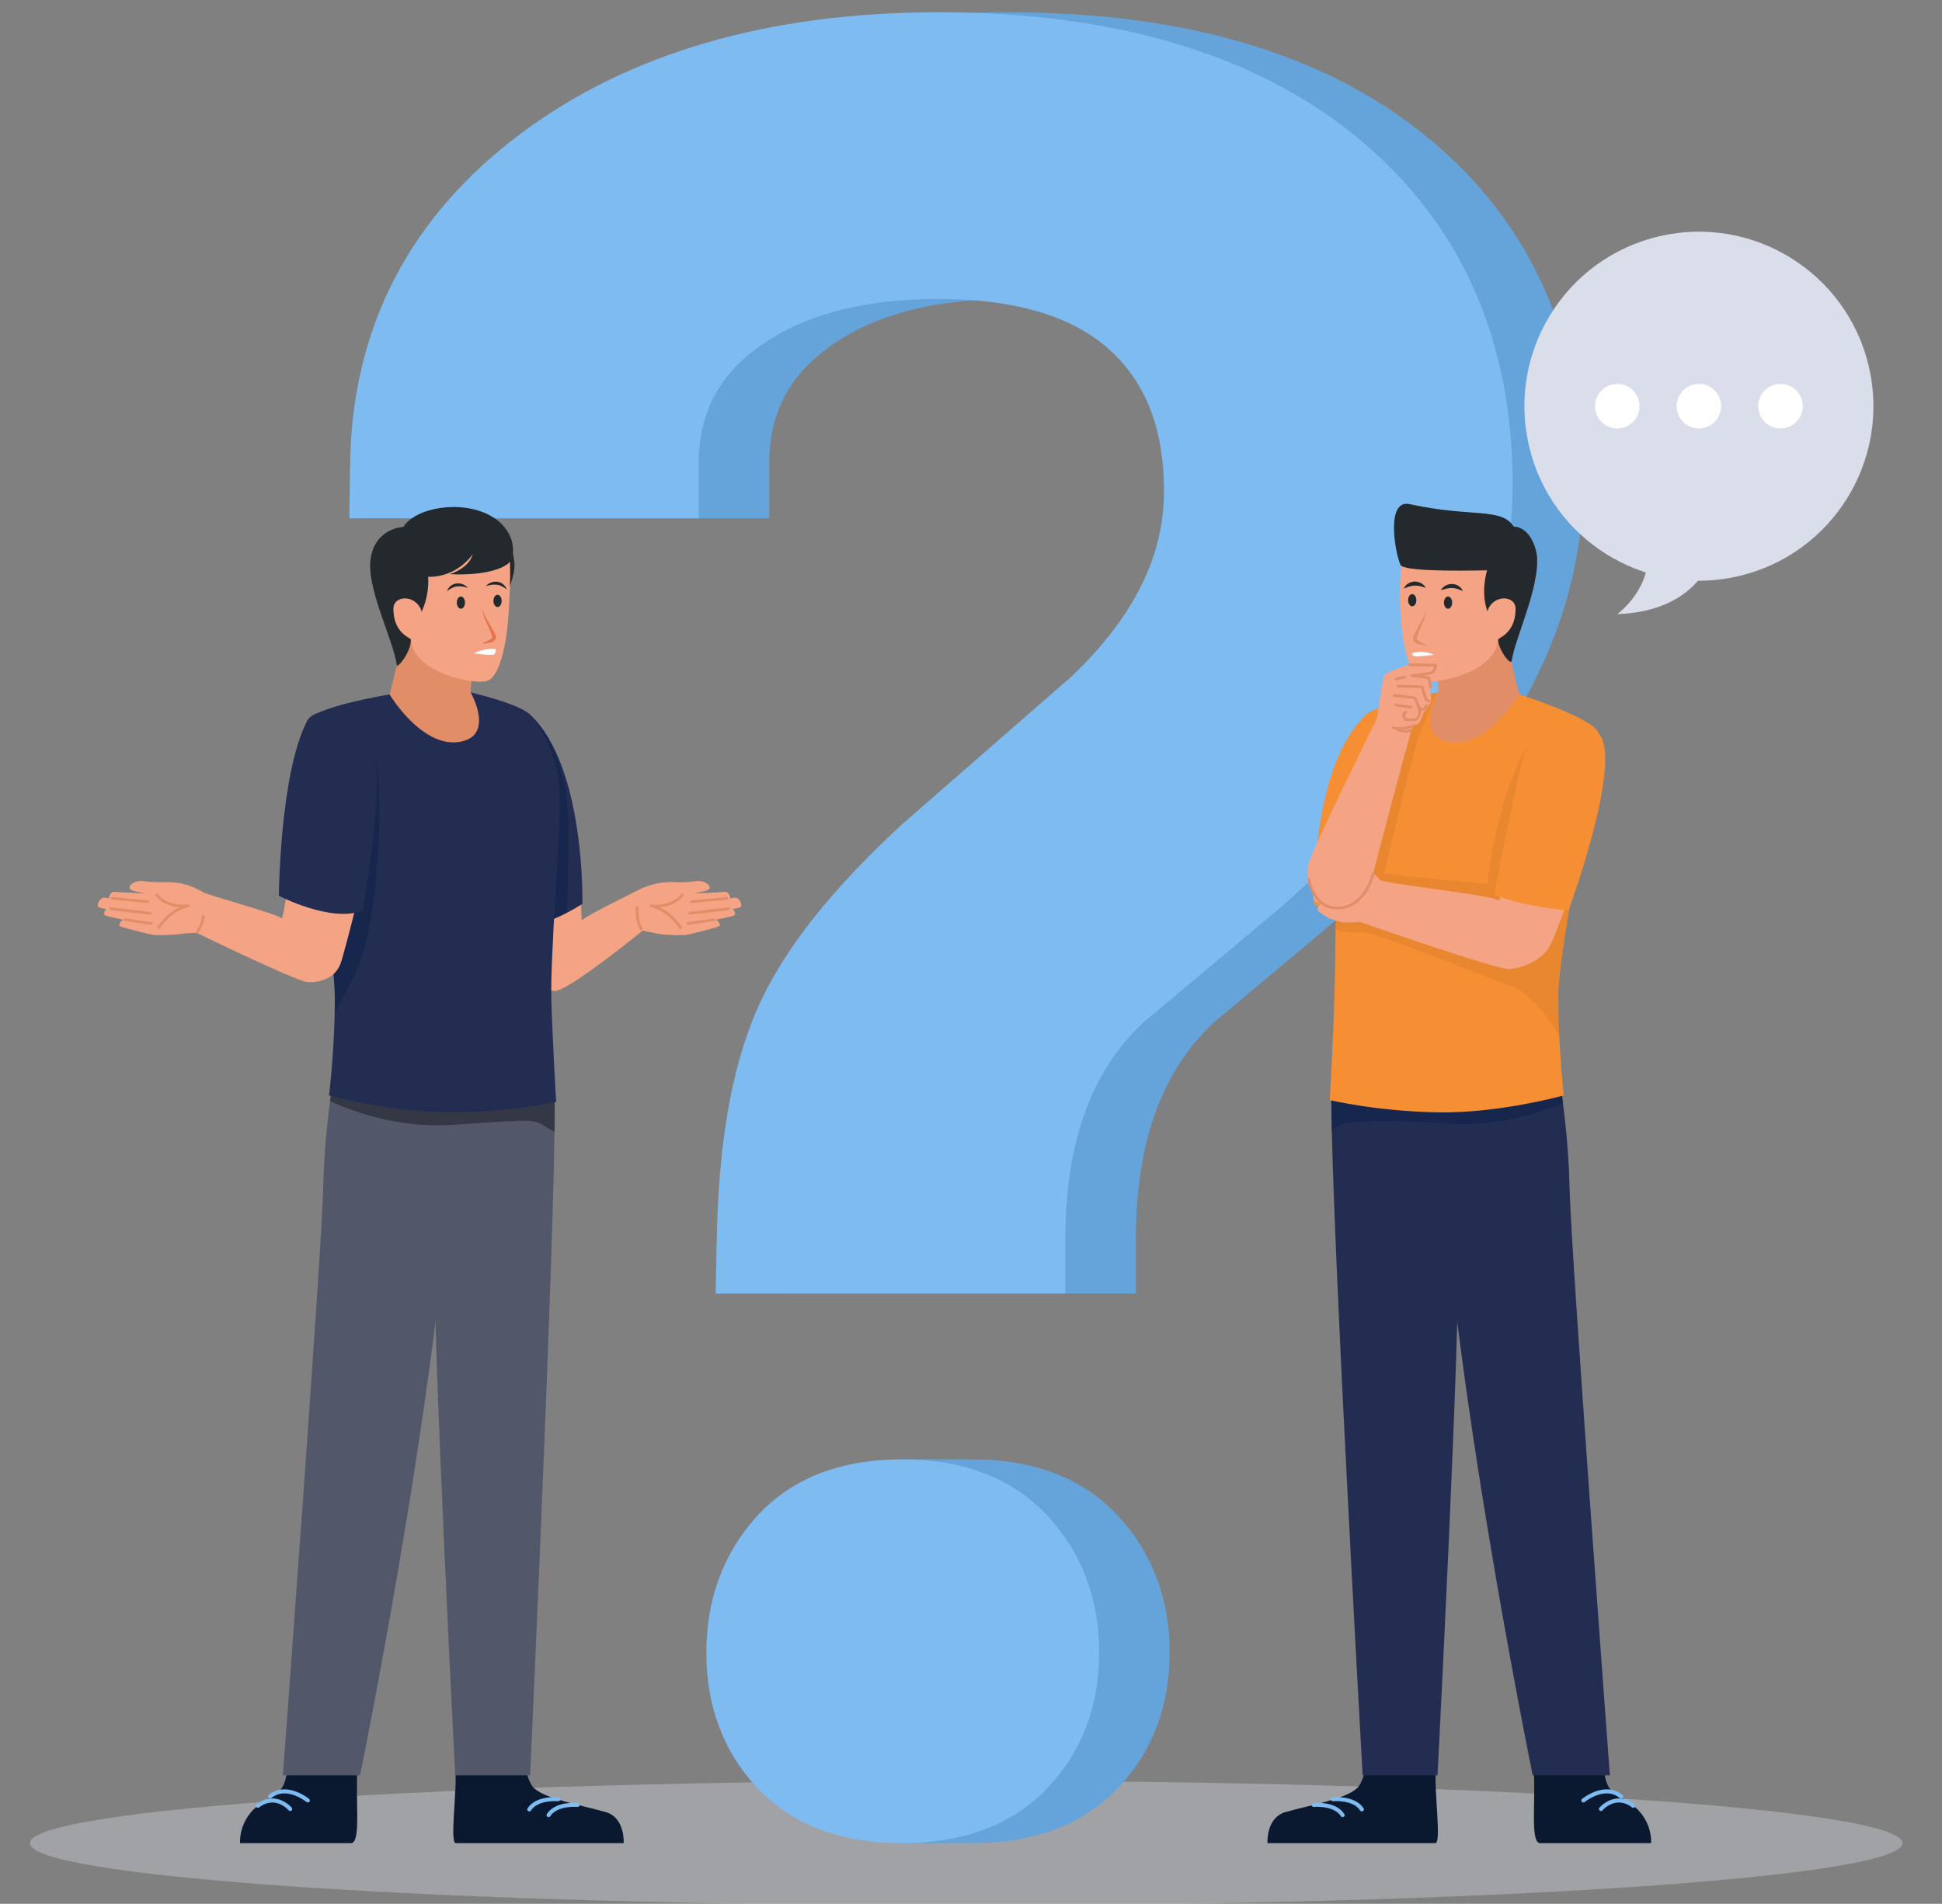
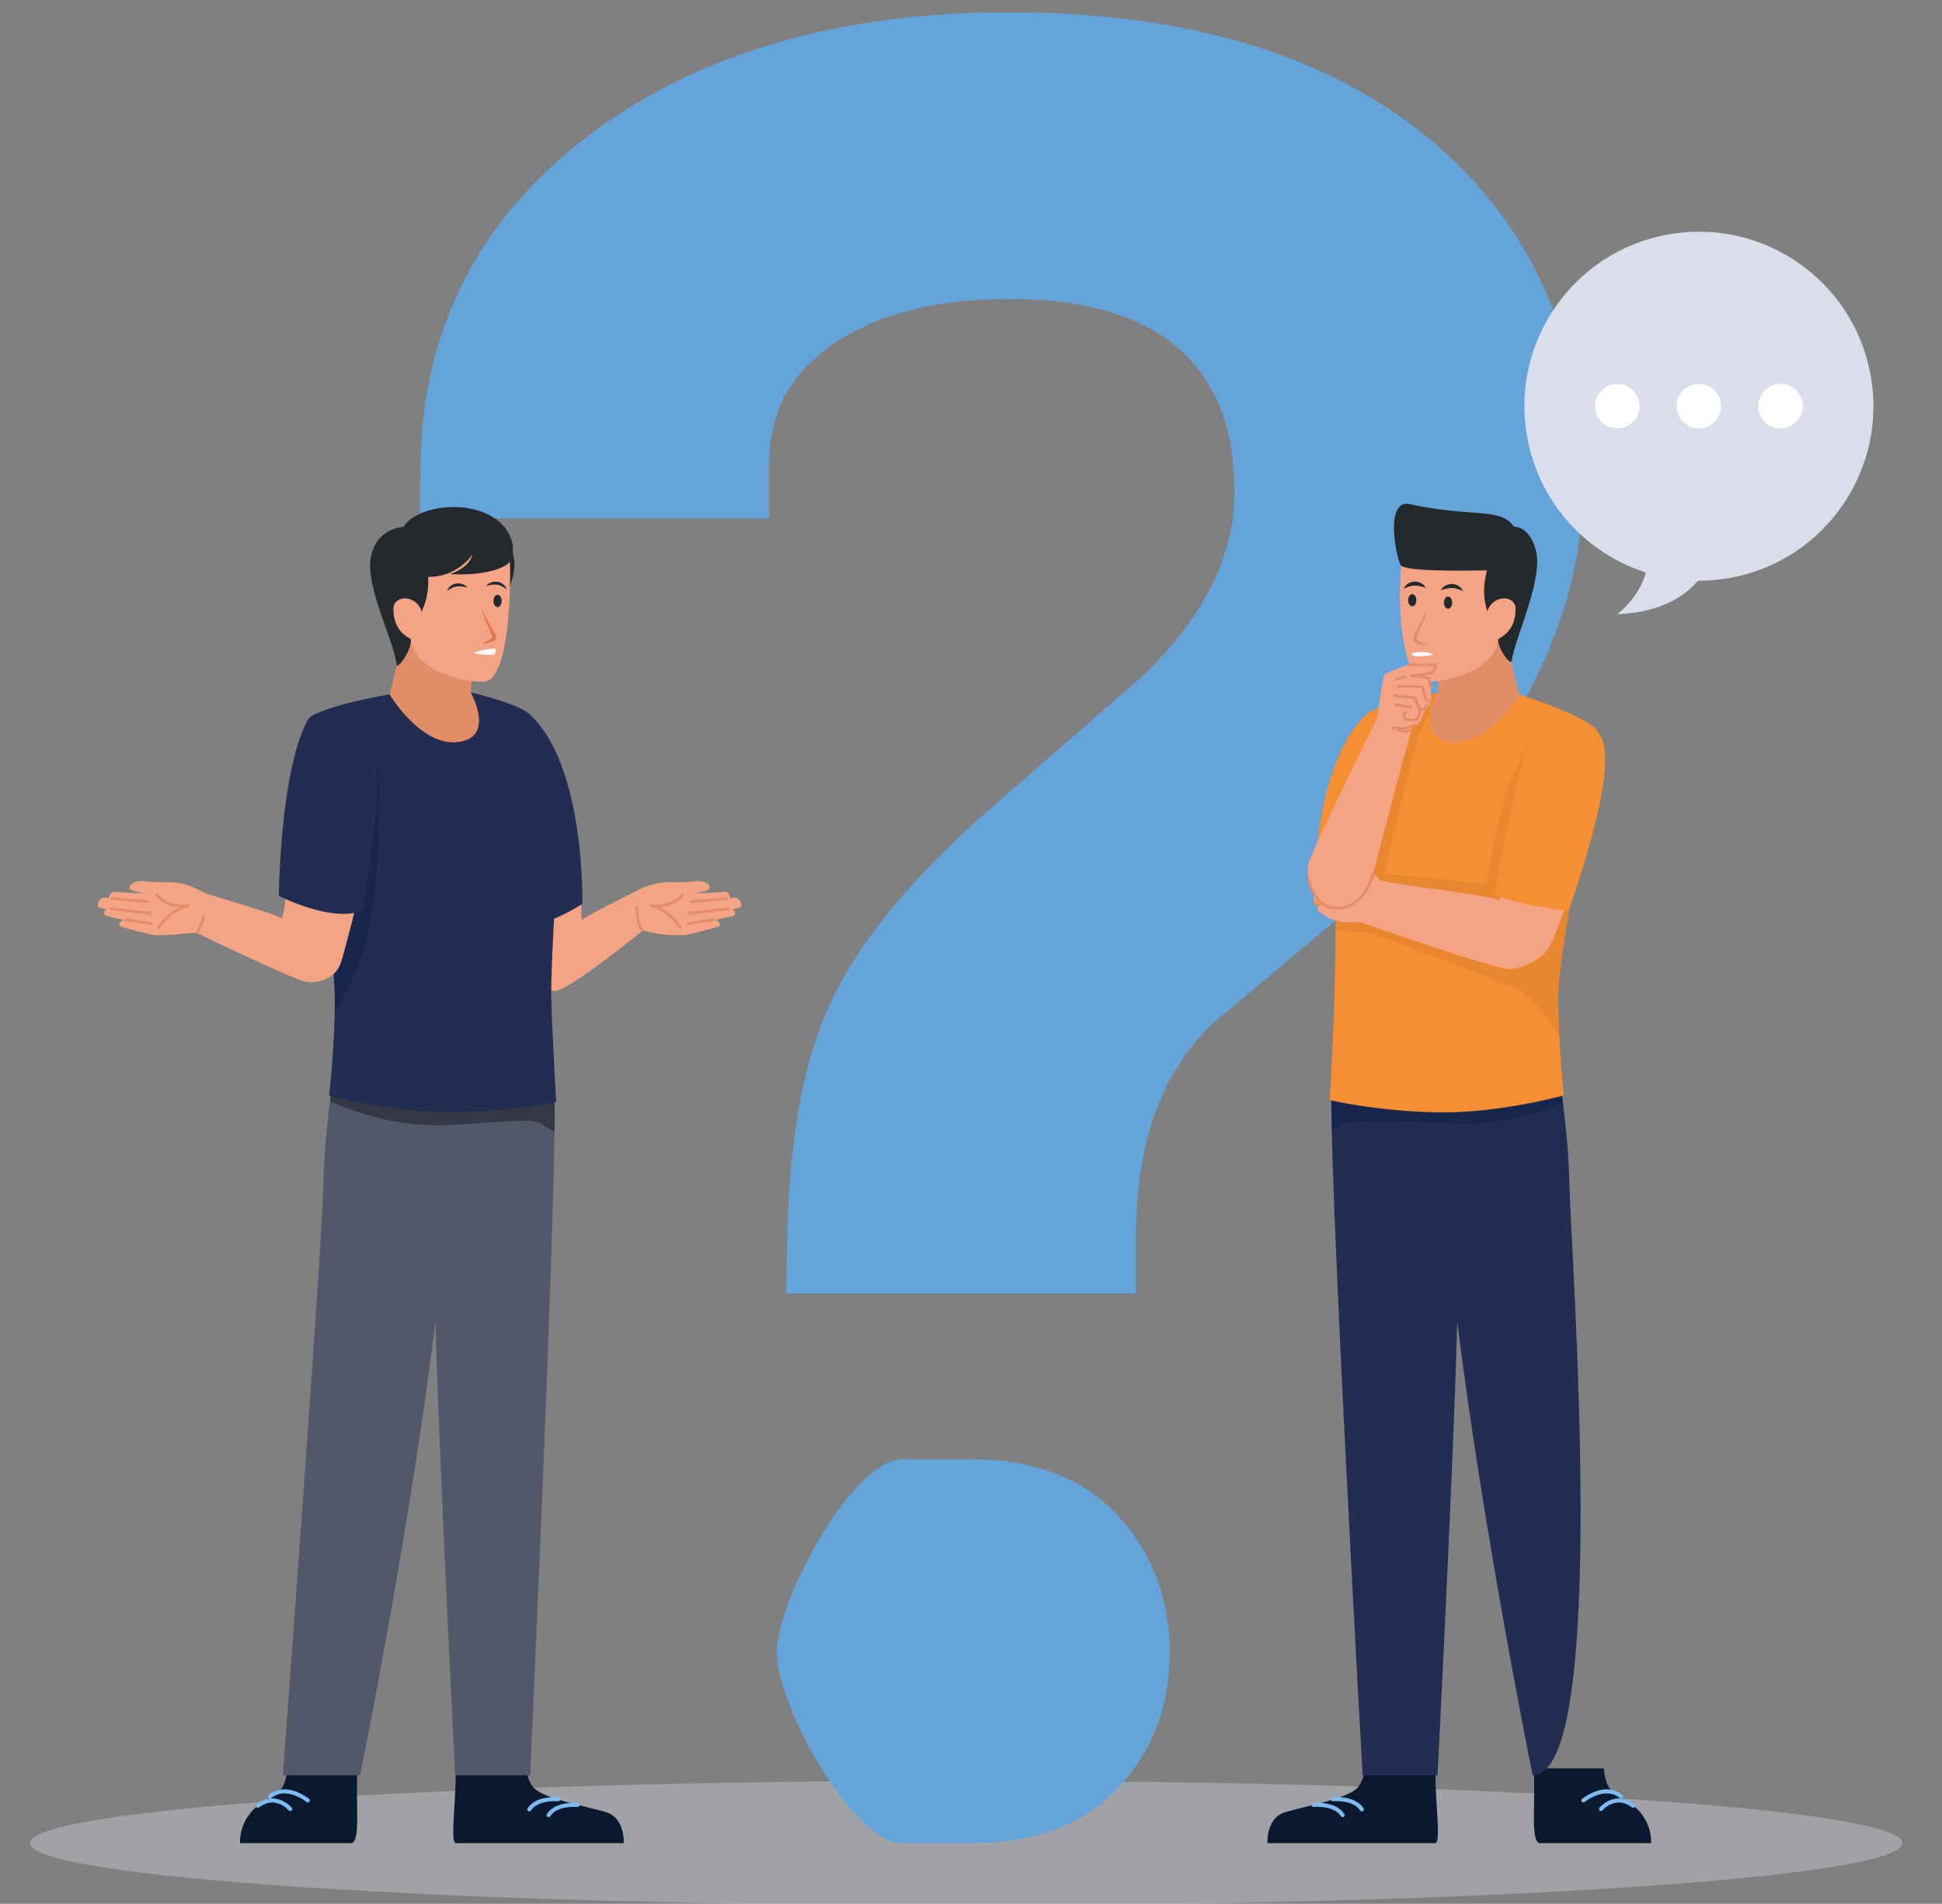
<svg xmlns="http://www.w3.org/2000/svg" width="406" height="398" viewBox="0 0 406 398" fill="none">
  <rect x="0" y="0" width="406" height="398" fill="#808080" stroke="none" />
  <g clip-path="url(#clip0_833_1218)">
    <path opacity="0.36" d="M202 398.36C310.106 398.36 397.743 392.52 397.743 385.316C397.743 378.112 310.106 372.272 202 372.272C93.894 372.272 6.257 378.112 6.257 385.316C6.257 392.52 93.894 398.36 202 398.36Z" fill="#DADEEA" />
    <path d="M203.334 385.318C190.318 385.318 190.952 385.318 188.598 385.318C178.353 385.318 162.404 356.609 162.404 345.481C162.404 334.425 178.291 305.089 188.598 305.089C193.655 305.089 190.239 305.089 203.334 305.089C216.386 305.089 226.698 309.15 233.984 317.157C240.987 324.865 244.535 334.393 244.535 345.481C244.535 356.642 240.943 366.123 233.861 373.66C226.576 381.399 216.308 385.318 203.334 385.318ZM164.354 270.431L164.581 258.906C164.973 239.013 167.67 223.484 172.828 211.429C178.036 199.256 187.997 186.479 203.278 172.367L203.516 172.153L238.92 141.27C251.814 128.875 258.083 116.257 258.083 102.703C258.083 89.811 254.393 80.164 246.802 73.21C239.033 66.103 226.967 62.497 210.945 62.497C195.014 62.497 182.276 65.94 173.083 72.73C164.713 78.909 160.816 86.637 160.816 97.052V108.354H87.762L87.929 96.888C88.342 68.417 100.439 45.146 123.883 27.722C146.344 11.027 175.636 2.562 210.945 2.562C247.697 2.562 277.03 11.273 298.13 28.452C319.923 46.203 330.972 70.71 330.972 101.295C330.972 131.38 314.88 160.929 283.143 189.12L282.9 189.33L253.529 213.963C242.721 224.245 237.467 239.022 237.467 259.129V270.431H164.354Z" fill="#65A4DA" />
-     <path d="M188.598 385.318C175.582 385.318 165.336 381.373 158.144 373.592C151.192 366.067 147.667 356.609 147.667 345.481C147.667 334.425 151.148 324.922 158.014 317.234C165.213 309.174 175.502 305.088 188.597 305.088C201.649 305.088 211.961 309.149 219.247 317.156C226.25 324.864 229.798 334.392 229.798 345.48C229.798 356.641 226.206 366.122 219.124 373.659C211.84 381.399 201.572 385.318 188.598 385.318ZM149.618 270.431L149.845 258.906C150.237 239.013 152.934 223.484 158.092 211.429C163.301 199.256 173.261 186.479 188.542 172.367L188.78 172.153L224.184 141.27C237.078 128.875 243.347 116.257 243.347 102.703C243.347 89.811 239.657 80.164 232.066 73.21C224.297 66.103 212.231 62.497 196.209 62.497C180.278 62.497 167.54 65.94 158.347 72.73C149.977 78.909 146.08 86.637 146.08 97.052V108.354H73.026L73.193 96.888C73.606 68.417 85.703 45.146 109.147 27.722C131.608 11.027 160.9 2.562 196.21 2.562C232.962 2.562 262.295 11.273 283.395 28.452C305.188 46.203 316.237 70.71 316.237 101.295C316.237 131.38 300.145 160.929 268.408 189.12L268.165 189.33L238.794 213.963C227.986 224.245 222.733 239.022 222.733 259.129V270.431H149.618Z" fill="#7DBBF1" />
    <path d="M95.207 369.689C95.575 374.447 94.011 385.067 95.252 385.318H130.39C130.39 385.318 130.74 379.968 126.578 378.808C121.019 377.259 114.252 376.114 111.724 373.893C110.476 372.797 109.871 369.689 109.871 369.689H95.207Z" fill="#0A1930" />
    <path d="M120.75 377.322C120.75 377.322 116.285 376.918 114.685 379.459" stroke="#7DBBF1" stroke-width="0.848" stroke-miterlimit="10" stroke-linecap="round" stroke-linejoin="round" />
    <path d="M116.72 376.13C116.72 376.13 112.255 375.725 110.655 378.267" stroke="#7DBBF1" stroke-width="0.848" stroke-miterlimit="10" stroke-linecap="round" stroke-linejoin="round" />
    <path d="M74.73 369.689C74.281 376.522 75.467 384.744 73.542 385.318H50.188C50.188 385.318 49.856 381.492 52.971 378.31C54.247 377.006 57.262 375.515 58.631 374.141C59.874 372.894 60.067 369.689 60.067 369.689H74.73Z" fill="#0A1930" />
    <path d="M60.672 378.179C60.672 378.179 57.683 374.663 53.925 377.504" stroke="#7DBBF1" stroke-width="0.848" stroke-miterlimit="10" stroke-linecap="round" stroke-linejoin="round" />
    <path d="M64.348 376.395C64.348 376.395 59.871 372.713 56.447 375.59" stroke="#7DBBF1" stroke-width="0.848" stroke-miterlimit="10" stroke-linecap="round" stroke-linejoin="round" />
    <path d="M120.71 179.646C121.725 185.946 121.394 192.677 121.713 192.344C122.551 191.44 132.559 186.527 133.361 186.115C137.016 184.236 139.929 184.346 141.96 184.446C142.631 184.479 144.646 184.323 144.646 184.323C144.646 184.323 146.229 183.941 147.333 184.447C148.45 184.952 148.765 185.829 147.732 186.173C146.808 186.481 145.077 186.747 145.077 186.747C145.077 186.747 148.658 186.674 151.481 186.45C152.543 186.366 152.664 187.808 152.664 187.808C152.664 187.808 153.112 187.742 153.337 187.692C154.775 187.375 155.331 189.532 154.757 189.697C153.794 189.975 153.134 190.061 153.134 190.061C153.496 190.203 154.13 191.204 153.223 191.471C152.236 191.762 149.589 192.295 149.589 192.295C150.216 192.295 150.737 193.504 150.372 193.637C148.913 194.167 143.957 195.401 143.245 195.472C142.613 195.535 139.375 195.499 137.939 195.273C136.796 195.1 134.375 194.542 134.375 194.542C134.375 194.542 118.179 207.759 115.772 207.161C113.99 206.709 110.559 204.581 110.001 201.403C109.429 198.212 105.588 179.259 105.588 179.259C107.09 169.699 119.173 170.112 120.71 179.646Z" fill="#F4A484" />
    <path d="M133.17 189.735C133.17 189.735 133.089 192.823 134.101 194.227" stroke="#E08D68" stroke-width="0.565" stroke-miterlimit="10" stroke-linecap="round" stroke-linejoin="round" />
    <path d="M142.664 187.076C142.664 187.076 141.065 189.741 136.092 189.388C139.868 190.076 142.255 193.922 142.255 193.922" stroke="#E08D68" stroke-width="0.565" stroke-miterlimit="10" stroke-linecap="round" stroke-linejoin="round" />
    <path d="M149.245 192.28L143.822 193.059" stroke="#E08D68" stroke-width="0.565" stroke-miterlimit="10" stroke-linecap="round" stroke-linejoin="round" />
    <path d="M152.318 189.975L144.156 190.921" stroke="#E08D68" stroke-width="0.565" stroke-miterlimit="10" stroke-linecap="round" stroke-linejoin="round" />
    <path d="M151.985 187.811L144.578 188.507" stroke="#E08D68" stroke-width="0.565" stroke-miterlimit="10" stroke-linecap="round" stroke-linejoin="round" />
    <path d="M105.658 112.374C105.658 112.374 107.16 113.942 107.524 117.419C107.888 120.896 105.178 125.513 105.178 125.513L105.658 112.374Z" fill="#24292D" />
    <path d="M115.831 226.516C116.966 237.294 110.828 371.133 110.828 371.133H95.171C95.171 371.133 90.262 275.924 90.923 262.031C91.584 248.139 88.58 234.961 89.464 226.515C90.348 218.071 113.915 208.335 115.831 226.516Z" fill="#52576A" />
    <path d="M94.885 226.914C94.9 275.304 75.276 371.133 75.276 371.133H59.139C59.139 371.133 67.272 262.113 67.574 248.17C67.791 238.16 68.921 231.195 69.908 222.718C71.575 208.406 94.88 208.695 94.885 226.914Z" fill="#52576A" />
    <path opacity="0.36" d="M115.93 236.62C115.218 236.224 114.404 235.761 113.579 235.252C111.251 233.839 110.561 234.156 94.727 235.139C94.523 235.15 94.32 235.162 94.105 235.173C92.545 235.263 91.008 235.275 89.516 235.218C79.525 234.811 71.376 231.319 69.002 230.2C69.296 227.759 69.612 225.306 69.906 222.718C71.353 210.376 88.894 208.884 93.675 220.412C100.762 214.953 114.392 212.862 115.827 226.515C115.975 227.94 115.997 231.5 115.93 236.62Z" fill="black" />
    <path d="M110.92 149.513C122.402 160.289 121.76 188.96 121.76 188.96C121.76 188.96 111.187 195.988 104.898 193.246C104.898 193.246 100.141 163.843 102.652 154.776C104.186 149.237 108.785 147.509 110.92 149.513Z" fill="#232D51" />
-     <path opacity="0.36" d="M118.888 176.761C118.734 182.259 118.776 187.432 118.461 190.846C114.833 192.7 108.967 195.016 104.898 193.242C104.898 193.242 100.14 163.845 102.649 154.78C103.327 152.361 104.582 150.666 105.96 149.705L110.922 149.513C110.922 149.513 110.933 149.524 110.945 149.536C111.499 150.124 119.453 156.629 118.888 176.761Z" fill="#021946" />
    <path d="M81.463 145.168C81.463 145.168 64.624 147.935 64.109 151.007C63.594 154.079 70.003 198.368 70.003 208.764C70.003 219.16 68.788 229.001 68.788 229.001C68.788 229.001 82.28 232.781 95.164 232.545C108.048 232.309 116.269 230.388 116.269 230.388C116.269 230.388 115.522 217.601 115.265 209.095C115.008 200.589 117.018 175.776 117.038 166.686C117.056 158.78 113.341 152.323 110.919 149.513C108.918 147.191 98.396 144.748 98.396 144.748L81.463 145.168Z" fill="#232D51" />
    <path opacity="0.36" d="M73.433 205.324C71.986 207.935 70.845 210.116 69.952 211.925C69.986 210.885 69.997 209.823 69.997 208.76C69.997 201.854 67.16 179.973 65.42 165.179L78.44 157.629C80.045 162.681 80.045 193.378 73.433 205.324Z" fill="#021946" />
    <path d="M82.997 138.959L81.463 145.205C81.463 145.205 88.075 156.224 95.88 155.122C103.685 154.02 98.397 144.747 98.397 144.747L98.708 140.611L84.31 132.077L82.997 138.959Z" fill="#E08D68" />
    <path d="M106.42 115.355C106.827 117.427 106.655 124.189 106.249 129.41C105.856 134.46 104.497 141.779 101.629 142.419C98.761 143.06 86.441 140.68 85.866 133.596C83.767 131.939 75.791 122.173 78.6 117.34C83.593 108.747 105.112 108.692 106.42 115.355Z" fill="#F4A484" />
-     <path d="M96.36 127.261C96.833 127.261 97.217 126.688 97.217 125.981C97.217 125.274 96.833 124.701 96.36 124.701C95.887 124.701 95.503 125.274 95.503 125.981C95.503 126.688 95.887 127.261 96.36 127.261Z" fill="#24292D" />
    <path d="M104.877 125.624C104.877 126.331 104.493 126.904 104.02 126.904C103.547 126.904 103.163 126.331 103.163 125.624C103.163 124.917 103.547 124.344 104.02 124.344C104.493 124.344 104.877 124.917 104.877 125.624Z" fill="#24292D" />
    <path d="M97.8 122.863C96.979 122.646 96.22 122.496 95.496 122.602C94.766 122.681 94.128 123.077 93.435 123.581C93.594 123.19 93.823 122.799 94.179 122.524C94.514 122.224 94.959 122.043 95.411 121.979C96.324 121.863 97.235 122.219 97.8 122.863Z" fill="#24292D" />
    <path d="M101.598 122.506C102.163 121.862 103.074 121.506 103.987 121.623C104.438 121.687 104.883 121.868 105.219 122.168C105.575 122.442 105.804 122.834 105.963 123.225C105.27 122.721 104.632 122.325 103.902 122.246C103.178 122.138 102.419 122.288 101.598 122.506Z" fill="#24292D" />
    <path d="M100.971 127.505C101.091 128.243 101.493 128.906 101.849 129.566L102.977 131.55C103.166 131.886 103.36 132.218 103.52 132.596C103.592 132.791 103.682 132.977 103.689 133.265C103.684 133.35 103.687 133.425 103.64 133.547C103.596 133.661 103.556 133.689 103.51 133.761C103.42 133.87 103.321 133.956 103.223 134.015C102.833 134.265 102.451 134.366 102.06 134.444C101.672 134.519 101.284 134.559 100.888 134.541L100.874 134.469C101.555 134.125 102.303 133.838 102.796 133.441C102.913 133.338 102.969 133.249 102.934 133.282C102.92 133.19 102.886 133.011 102.83 132.849C102.724 132.513 102.585 132.161 102.44 131.815L101.514 129.728C101.242 129.017 100.922 128.294 100.897 127.508L100.971 127.505Z" fill="#E5744C" />
    <path d="M103.669 135.649C103.669 135.649 101.345 135.434 99.047 136.582C99.047 136.582 102.996 137.156 103.355 136.761C103.715 136.367 103.669 135.649 103.669 135.649Z" fill="white" />
    <path d="M106.803 117.15C106.176 118.494 101.894 120.454 94.033 120.021C94.033 120.021 97.967 118.944 98.83 115.865C98.83 115.865 95.662 120.714 89.494 120.59C89.494 120.59 90.037 124.921 87.375 129.37C87.375 129.37 85.603 131.712 85.866 133.595C86.113 135.365 84.239 138.528 82.997 139.246C82.249 133.644 76.383 122.692 77.525 116.522C78.68 110.282 84.309 110.173 84.309 110.173C86.871 106.099 96.335 104.428 102.507 107.794C107.076 110.288 107.945 114.704 106.803 117.15Z" fill="#24292D" />
    <path d="M88.018 127.454C86.704 124.219 82.273 124.485 82.249 127.21C82.21 131.686 84.909 133.012 85.866 133.596C86.823 134.18 88.811 129.405 88.018 127.454Z" fill="#F4A484" />
    <path d="M61.038 179.818C60.023 186.118 59.17 192.313 58.851 191.981C58.013 191.077 43.482 187.126 42.577 186.584C38.33 184.044 35.358 184.446 33.483 184.446L30.797 184.323C30.797 184.323 29.214 183.941 28.11 184.447C26.993 184.952 26.678 185.829 27.711 186.173C28.635 186.481 30.366 186.747 30.366 186.747C30.366 186.747 26.785 186.674 23.962 186.45C22.9 186.366 22.779 187.808 22.779 187.808C22.779 187.808 22.331 187.742 22.106 187.692C20.668 187.375 20.112 189.532 20.686 189.697C21.648 189.975 22.309 190.061 22.309 190.061C21.947 190.203 21.313 191.204 22.22 191.471C23.207 191.762 25.854 192.295 25.854 192.295C25.227 192.295 24.706 193.504 25.071 193.637C26.53 194.167 31.487 195.401 32.198 195.472C32.83 195.535 36.068 195.499 37.504 195.273C38.647 195.1 41.056 195 41.056 195C41.056 195 61.619 204.965 64.079 205.275C66.308 205.556 70.017 204.769 71.212 201.403C72.297 198.348 76.806 179.739 76.806 179.739C75.303 170.178 62.574 170.283 61.038 179.818Z" fill="#F4A484" />
    <path d="M41.317 194.763C41.317 194.763 42.284 193.433 42.526 191.58" stroke="#E08D68" stroke-width="0.565" stroke-miterlimit="10" stroke-linecap="round" stroke-linejoin="round" />
    <path d="M32.778 187.076C32.778 187.076 34.377 189.741 39.35 189.388C35.574 190.076 33.187 193.922 33.187 193.922" stroke="#E08D68" stroke-width="0.565" stroke-miterlimit="10" stroke-linecap="round" stroke-linejoin="round" />
    <path d="M26.197 192.28L31.62 193.059" stroke="#E08D68" stroke-width="0.565" stroke-miterlimit="10" stroke-linecap="round" stroke-linejoin="round" />
    <path d="M23.123 189.975L31.286 190.921" stroke="#E08D68" stroke-width="0.565" stroke-miterlimit="10" stroke-linecap="round" stroke-linejoin="round" />
    <path d="M23.457 187.811L30.864 188.507" stroke="#E08D68" stroke-width="0.565" stroke-miterlimit="10" stroke-linecap="round" stroke-linejoin="round" />
    <path d="M64.079 150.98C58.496 162.117 58.302 187.273 58.302 187.273C58.302 187.273 69.312 193.002 75.858 190.346C75.858 190.346 80.104 166.403 78.442 157.624C77.427 152.263 66.797 145.56 64.079 150.98Z" fill="#232D51" />
    <path d="M300.165 369.689C299.797 374.447 301.361 385.067 300.12 385.318H264.982C264.982 385.318 264.632 379.968 268.794 378.808C274.353 377.259 281.12 376.114 283.648 373.893C284.896 372.797 285.501 369.689 285.501 369.689H300.165Z" fill="#0A1930" />
    <path d="M274.621 377.322C274.621 377.322 279.086 376.917 280.686 379.459" stroke="#7DBBF1" stroke-width="0.848" stroke-miterlimit="10" stroke-linecap="round" stroke-linejoin="round" />
    <path d="M278.651 376.13C278.651 376.13 283.116 375.725 284.716 378.267" stroke="#7DBBF1" stroke-width="0.848" stroke-miterlimit="10" stroke-linecap="round" stroke-linejoin="round" />
    <path d="M320.641 369.689C321.09 376.522 319.904 384.744 321.829 385.318H345.183C345.183 385.318 345.515 381.492 342.4 378.31C341.124 377.006 338.109 375.515 336.74 374.141C335.497 372.894 335.305 369.689 335.305 369.689H320.641Z" fill="#0A1930" />
    <path d="M334.699 378.179C334.699 378.179 337.688 374.663 341.446 377.504" stroke="#7DBBF1" stroke-width="0.848" stroke-miterlimit="10" stroke-linecap="round" stroke-linejoin="round" />
    <path d="M331.023 376.395C331.023 376.395 335.5 372.713 338.925 375.59" stroke="#7DBBF1" stroke-width="0.848" stroke-miterlimit="10" stroke-linecap="round" stroke-linejoin="round" />
    <path d="M278.453 226.104C277.318 236.882 284.877 371.133 284.877 371.133H300.533C300.533 371.133 305.442 275.924 304.781 262.031C304.12 248.139 307.124 234.961 306.24 226.515C305.357 218.071 280.369 207.923 278.453 226.104Z" fill="#232D51" />
-     <path d="M300.82 226.914C300.805 275.304 320.429 371.133 320.429 371.133H336.566C336.566 371.133 328.433 262.113 328.131 248.17C327.914 238.16 326.784 231.195 325.797 222.718C324.13 208.406 300.825 208.695 300.82 226.914Z" fill="#232D51" />
+     <path d="M300.82 226.914C300.805 275.304 320.429 371.133 320.429 371.133C336.566 371.133 328.433 262.113 328.131 248.17C327.914 238.16 326.784 231.195 325.797 222.718C324.13 208.406 300.825 208.695 300.82 226.914Z" fill="#232D51" />
    <path opacity="0.36" d="M326.763 230.607C324.05 231.805 316.003 234.936 306.204 234.97C305.3 234.97 304.373 234.947 303.446 234.891C302.598 234.846 301.773 234.789 300.971 234.755C289.149 234.133 282.639 234.405 280.593 234.97C279.791 235.185 279.045 235.863 278.434 236.643C278.31 231.297 278.298 227.567 278.456 226.109C279.903 212.343 294.573 214.818 301.999 220.481C303.174 217.599 305.141 215.531 307.458 214.231L318.625 213.417C322.31 214.818 325.248 217.972 325.802 222.719C326.119 225.454 326.458 228.03 326.763 230.607Z" fill="#021946" />
    <path d="M285.516 149.513C274.034 160.289 274.676 188.96 274.676 188.96C274.676 188.96 285.249 195.988 291.538 193.246C291.538 193.246 296.295 163.843 293.784 154.776C292.25 149.237 287.651 147.509 285.516 149.513Z" fill="#F68F33" />
    <path d="M317.633 145.168C317.633 145.168 333.664 150.264 334.179 153.335C334.694 156.407 325.783 197.867 325.783 208.263C325.783 218.659 326.917 229.001 326.917 229.001C326.917 229.001 313.425 232.781 300.541 232.545C287.657 232.309 278.015 229.976 278.015 229.976C278.015 229.976 278.716 217.257 278.974 208.751C279.231 200.245 279.418 175.776 279.397 166.687C279.379 158.781 283.094 152.324 285.516 149.514C287.517 147.192 300.699 144.749 300.699 144.749L317.633 145.168Z" fill="#F68F33" />
    <path opacity="0.06" d="M325.78 208.263C325.78 211.156 325.87 214.038 325.995 216.694C323.43 211.642 318.603 206.997 316.151 206.217C313.032 205.222 286.664 194.451 284.595 194.881C283.487 195.107 281.148 194.802 279.215 194.463C279.26 191.423 279.283 188.224 279.317 185.082L293.106 146.451C296.926 145.445 300.701 144.744 300.701 144.744C299.571 145.648 298 150.791 296.847 153.345C295.683 155.899 289.354 182.674 289.354 182.674L310.896 184.81C313.586 164.262 319.384 155.978 319.384 155.978L332.201 166.794C329.713 180.753 325.78 201.357 325.78 208.263Z" fill="black" />
    <path d="M316.099 138.959L317.633 145.205C317.633 145.205 311.021 156.224 303.216 155.122C295.411 154.02 300.699 144.747 300.699 144.747L300.388 140.611L314.786 132.077L316.099 138.959Z" fill="#E08D68" />
    <path d="M293.24 115.432C292.833 117.504 292.441 124.19 292.847 129.41C293.24 134.46 294.597 141.767 297.465 142.408C300.333 143.049 312.655 140.68 313.23 133.597C315.329 131.94 323.304 122.174 320.496 117.341C315.503 108.747 294.547 108.769 293.24 115.432Z" fill="#F4A484" />
    <path d="M302.736 127.261C303.209 127.261 303.593 126.688 303.593 125.981C303.593 125.274 303.209 124.701 302.736 124.701C302.263 124.701 301.879 125.274 301.879 125.981C301.879 126.688 302.263 127.261 302.736 127.261Z" fill="#24292D" />
    <path d="M295.245 126.757C295.718 126.757 296.102 126.184 296.102 125.477C296.102 124.77 295.718 124.197 295.245 124.197C294.772 124.197 294.388 124.77 294.388 125.477C294.388 126.184 294.772 126.757 295.245 126.757Z" fill="#24292D" />
    <path d="M301.226 123.385C301.672 122.582 302.601 122.07 303.583 122.085C304.069 122.104 304.562 122.235 304.95 122.514C305.352 122.766 305.651 123.139 305.844 123.551C305.405 123.392 305.04 123.212 304.662 123.11C304.293 122.991 303.929 122.936 303.566 122.932C302.832 122.904 302.091 123.112 301.226 123.385Z" fill="#24292D" />
    <path d="M298.092 122.881C297.227 122.608 296.486 122.399 295.752 122.428C295.388 122.432 295.025 122.487 294.655 122.606C294.277 122.709 293.912 122.889 293.473 123.047C293.666 122.635 293.965 122.262 294.367 122.01C294.755 121.731 295.248 121.6 295.734 121.581C296.716 121.566 297.645 122.078 298.092 122.881Z" fill="#24292D" />
    <path d="M298.199 127.507C298.177 128.317 297.864 129.069 297.596 129.809L296.679 131.983C296.535 132.344 296.396 132.709 296.29 133.061C296.232 133.231 296.193 133.417 296.175 133.536C296.169 133.569 296.171 133.585 296.169 133.593C296.169 133.593 296.148 133.555 296.17 133.588C296.18 133.621 296.232 133.668 296.276 133.719C296.746 134.144 297.527 134.452 298.221 134.819L298.206 134.893C297.797 134.909 297.396 134.862 296.995 134.776C296.592 134.689 296.197 134.57 295.798 134.285C295.697 134.206 295.601 134.117 295.516 133.978C295.477 133.934 295.422 133.804 295.408 133.704C295.396 133.614 295.395 133.531 295.402 133.467C295.424 133.195 295.513 133.005 295.586 132.806C295.749 132.421 295.941 132.072 296.13 131.723L297.253 129.651C297.608 128.961 298.006 128.268 298.124 127.504L298.199 127.507Z" fill="#E08D68" />
    <path d="M295.195 136.578C295.195 136.578 297.452 135.745 299.75 136.894C299.75 136.894 295.801 137.468 295.442 137.074C295.083 136.678 295.195 136.578 295.195 136.578Z" fill="white" />
    <path d="M292.798 118.104C293.425 119.448 304.726 119.356 310.894 119.232C310.894 119.232 309.057 124.922 311.719 129.371C311.719 129.371 313.491 131.713 313.229 133.596C312.982 135.366 315.895 139.484 316.069 138.059C316.608 133.629 322.75 121.026 321.088 114.976C319.681 109.856 316.466 110.094 316.466 110.094C313.904 106.02 307.533 108.216 294.732 105.396C289.649 104.277 291.657 115.657 292.798 118.104Z" fill="#24292D" />
    <path d="M311.078 127.454C312.392 124.219 316.823 124.485 316.847 127.21C316.886 131.686 314.187 133.012 313.23 133.596C312.273 134.18 310.285 129.405 311.078 127.454Z" fill="#F4A484" />
    <path d="M277.818 191.967C279.751 192.644 280.303 192.802 281.087 192.823C283.011 192.873 284.28 192.728 284.28 192.728C284.28 192.728 312.877 202.755 315.592 202.597C317.604 202.47 321.985 201.179 323.872 197.973C325.675 194.908 329.676 182.635 331.155 177.187C333.937 166.944 320.246 165.322 316.659 175.288C314.289 181.873 313.651 188.717 313.374 188.294C312.654 187.15 288.882 184.735 288.398 183.872C287.446 182.174 284.032 181.406 283.061 181.364C281.996 181.318 281.535 181.125 281.098 181.029C279.785 180.741 278.648 182.018 279.92 182.587C280.895 183.023 282.665 183.743 282.665 183.743C282.665 183.743 276.546 181.561 275.37 181.118C274.194 180.675 272.846 182.401 274.458 183.32C276.07 184.238 276.393 184.376 276.393 184.376C276.393 184.376 275.28 183.621 274.204 183.889C273.483 184.069 273.904 186.097 274.701 186.334C274.793 186.361 275.122 186.457 275.122 186.457C275.122 186.457 273.572 188.023 275.749 188.81C275.926 188.874 276.119 188.941 276.119 188.941C276.119 188.941 274.84 190.032 275.844 190.699C276.848 191.364 277.818 191.967 277.818 191.967Z" fill="#F4A484" />
    <path d="M297.552 149.124C296.843 152.043 295.613 151.329 295.233 152.182C294.83 153.086 287.185 181.971 286.904 183.293C285.998 187.559 280.601 190.907 277.494 189.496C274.107 187.957 272.934 183.213 273.56 180.523C274.176 177.874 287.961 149.976 287.961 149.976C287.961 149.976 289.005 141.282 289.551 140.973C291.072 140.111 293.911 139.11 294.266 139.038C295.292 138.829 300.126 139.069 300.096 139.039C300.066 139.009 300.026 140.157 299.24 140.665C298.912 140.877 295.116 141.285 295.116 141.285C295.116 141.285 298.602 141.469 298.761 141.811C298.92 142.153 299.329 146.101 299.175 146.539C298.656 148.021 297.63 148.831 297.552 149.124Z" fill="#F4A484" />
    <path d="M291.964 141.951L293.633 141.556" stroke="#E08D68" stroke-width="0.565" stroke-miterlimit="10" stroke-linecap="round" stroke-linejoin="round" />
    <path d="M292.292 143.452C292.292 143.452 297.21 143.516 297.358 143.639C297.506 143.762 297.85 145.942 298.213 146.274C298.576 146.606 298.762 146.57 298.762 146.57" stroke="#E08D68" stroke-width="0.565" stroke-miterlimit="10" stroke-linecap="round" stroke-linejoin="round" />
    <path d="M291.52 145.387C291.52 145.387 295.538 145.83 295.783 145.941C296.028 146.052 296.472 148.306 297.247 148.343C298.023 148.38 298.213 147.493 298.213 147.493" stroke="#E08D68" stroke-width="0.565" stroke-miterlimit="10" stroke-linecap="round" stroke-linejoin="round" />
    <path d="M291.758 147.365L295.03 147.863" stroke="#E08D68" stroke-width="0.565" stroke-miterlimit="10" stroke-linecap="round" stroke-linejoin="round" />
    <path d="M293.922 148.897C293.146 148.971 293.516 150.338 293.922 150.412C294.328 150.486 295.695 150.56 295.991 150.412C296.287 150.264 296.834 149.475 296.844 148.864C296.849 148.579 296.399 147.365 296.399 147.365" stroke="#E08D68" stroke-width="0.565" stroke-miterlimit="10" stroke-linecap="round" stroke-linejoin="round" />
    <path d="M295.777 151.584C295.777 151.584 293.974 152.636 291.25 152.146" stroke="#E08D68" stroke-width="0.565" stroke-miterlimit="10" stroke-linecap="round" stroke-linejoin="round" />
    <path d="M294.867 152.71C294.867 152.71 294.068 153.225 292.292 152.576" stroke="#E08D68" stroke-width="0.565" stroke-miterlimit="10" stroke-linecap="round" stroke-linejoin="round" />
    <path d="M294.772 138.982C294.772 138.982 299.869 139.039 300.097 139.038C300.325 139.038 299.888 140.502 299.241 140.664C298.594 140.826 295.117 141.284 295.117 141.284C295.117 141.284 298.692 141.527 298.762 141.81C298.832 142.093 299.036 143.638 299.036 143.638" stroke="#E08D68" stroke-width="0.565" stroke-miterlimit="10" stroke-linecap="round" stroke-linejoin="round" />
    <path d="M334.208 153.309C339.464 159.039 327.922 190.326 327.922 190.326C327.922 190.326 318.937 189.711 312.391 187.055C312.391 187.055 317.424 159.809 319.383 155.976C321.865 151.117 330.109 148.841 334.208 153.309Z" fill="#F68F33" />
    <path d="M287.056 182.673C286.279 185.928 283.462 190.576 278.528 189.745C274.442 189.057 273.641 183.871 273.641 183.871" stroke="#E08D68" stroke-width="0.565" stroke-miterlimit="10" stroke-linecap="round" stroke-linejoin="round" />
    <path d="M363.431 120.457C383.056 115.9 395.271 96.295 390.714 76.67C386.157 57.044 366.553 44.829 346.927 49.386C327.301 53.944 315.086 73.548 319.644 93.174C324.201 112.799 343.805 125.014 363.431 120.457Z" fill="#DADEEA" />
    <path d="M367.582 84.912C367.582 87.482 369.665 89.565 372.235 89.565C374.805 89.565 376.888 87.482 376.888 84.912C376.888 82.342 374.805 80.259 372.235 80.259C369.665 80.259 367.582 82.342 367.582 84.912Z" fill="white" />
    <path d="M350.519 84.912C350.519 87.482 352.602 89.565 355.172 89.565C357.742 89.565 359.825 87.482 359.825 84.912C359.825 82.342 357.742 80.259 355.172 80.259C352.602 80.259 350.519 82.342 350.519 84.912Z" fill="white" />
    <path d="M333.456 84.912C333.456 87.482 335.539 89.565 338.109 89.565C340.679 89.565 342.762 87.482 342.762 84.912C342.762 82.342 340.679 80.259 338.109 80.259C335.539 80.259 333.456 82.342 333.456 84.912Z" fill="white" />
    <path d="M356.77 118.684C356.77 118.684 353.023 127.884 338.109 128.381C338.109 128.381 344.499 123.818 344.549 116.258L356.77 118.684Z" fill="#DADEEA" />
  </g>
  <defs>
    <clipPath id="clip0_833_1218">
      <rect width="406" height="398" fill="white" />
    </clipPath>
  </defs>
</svg>